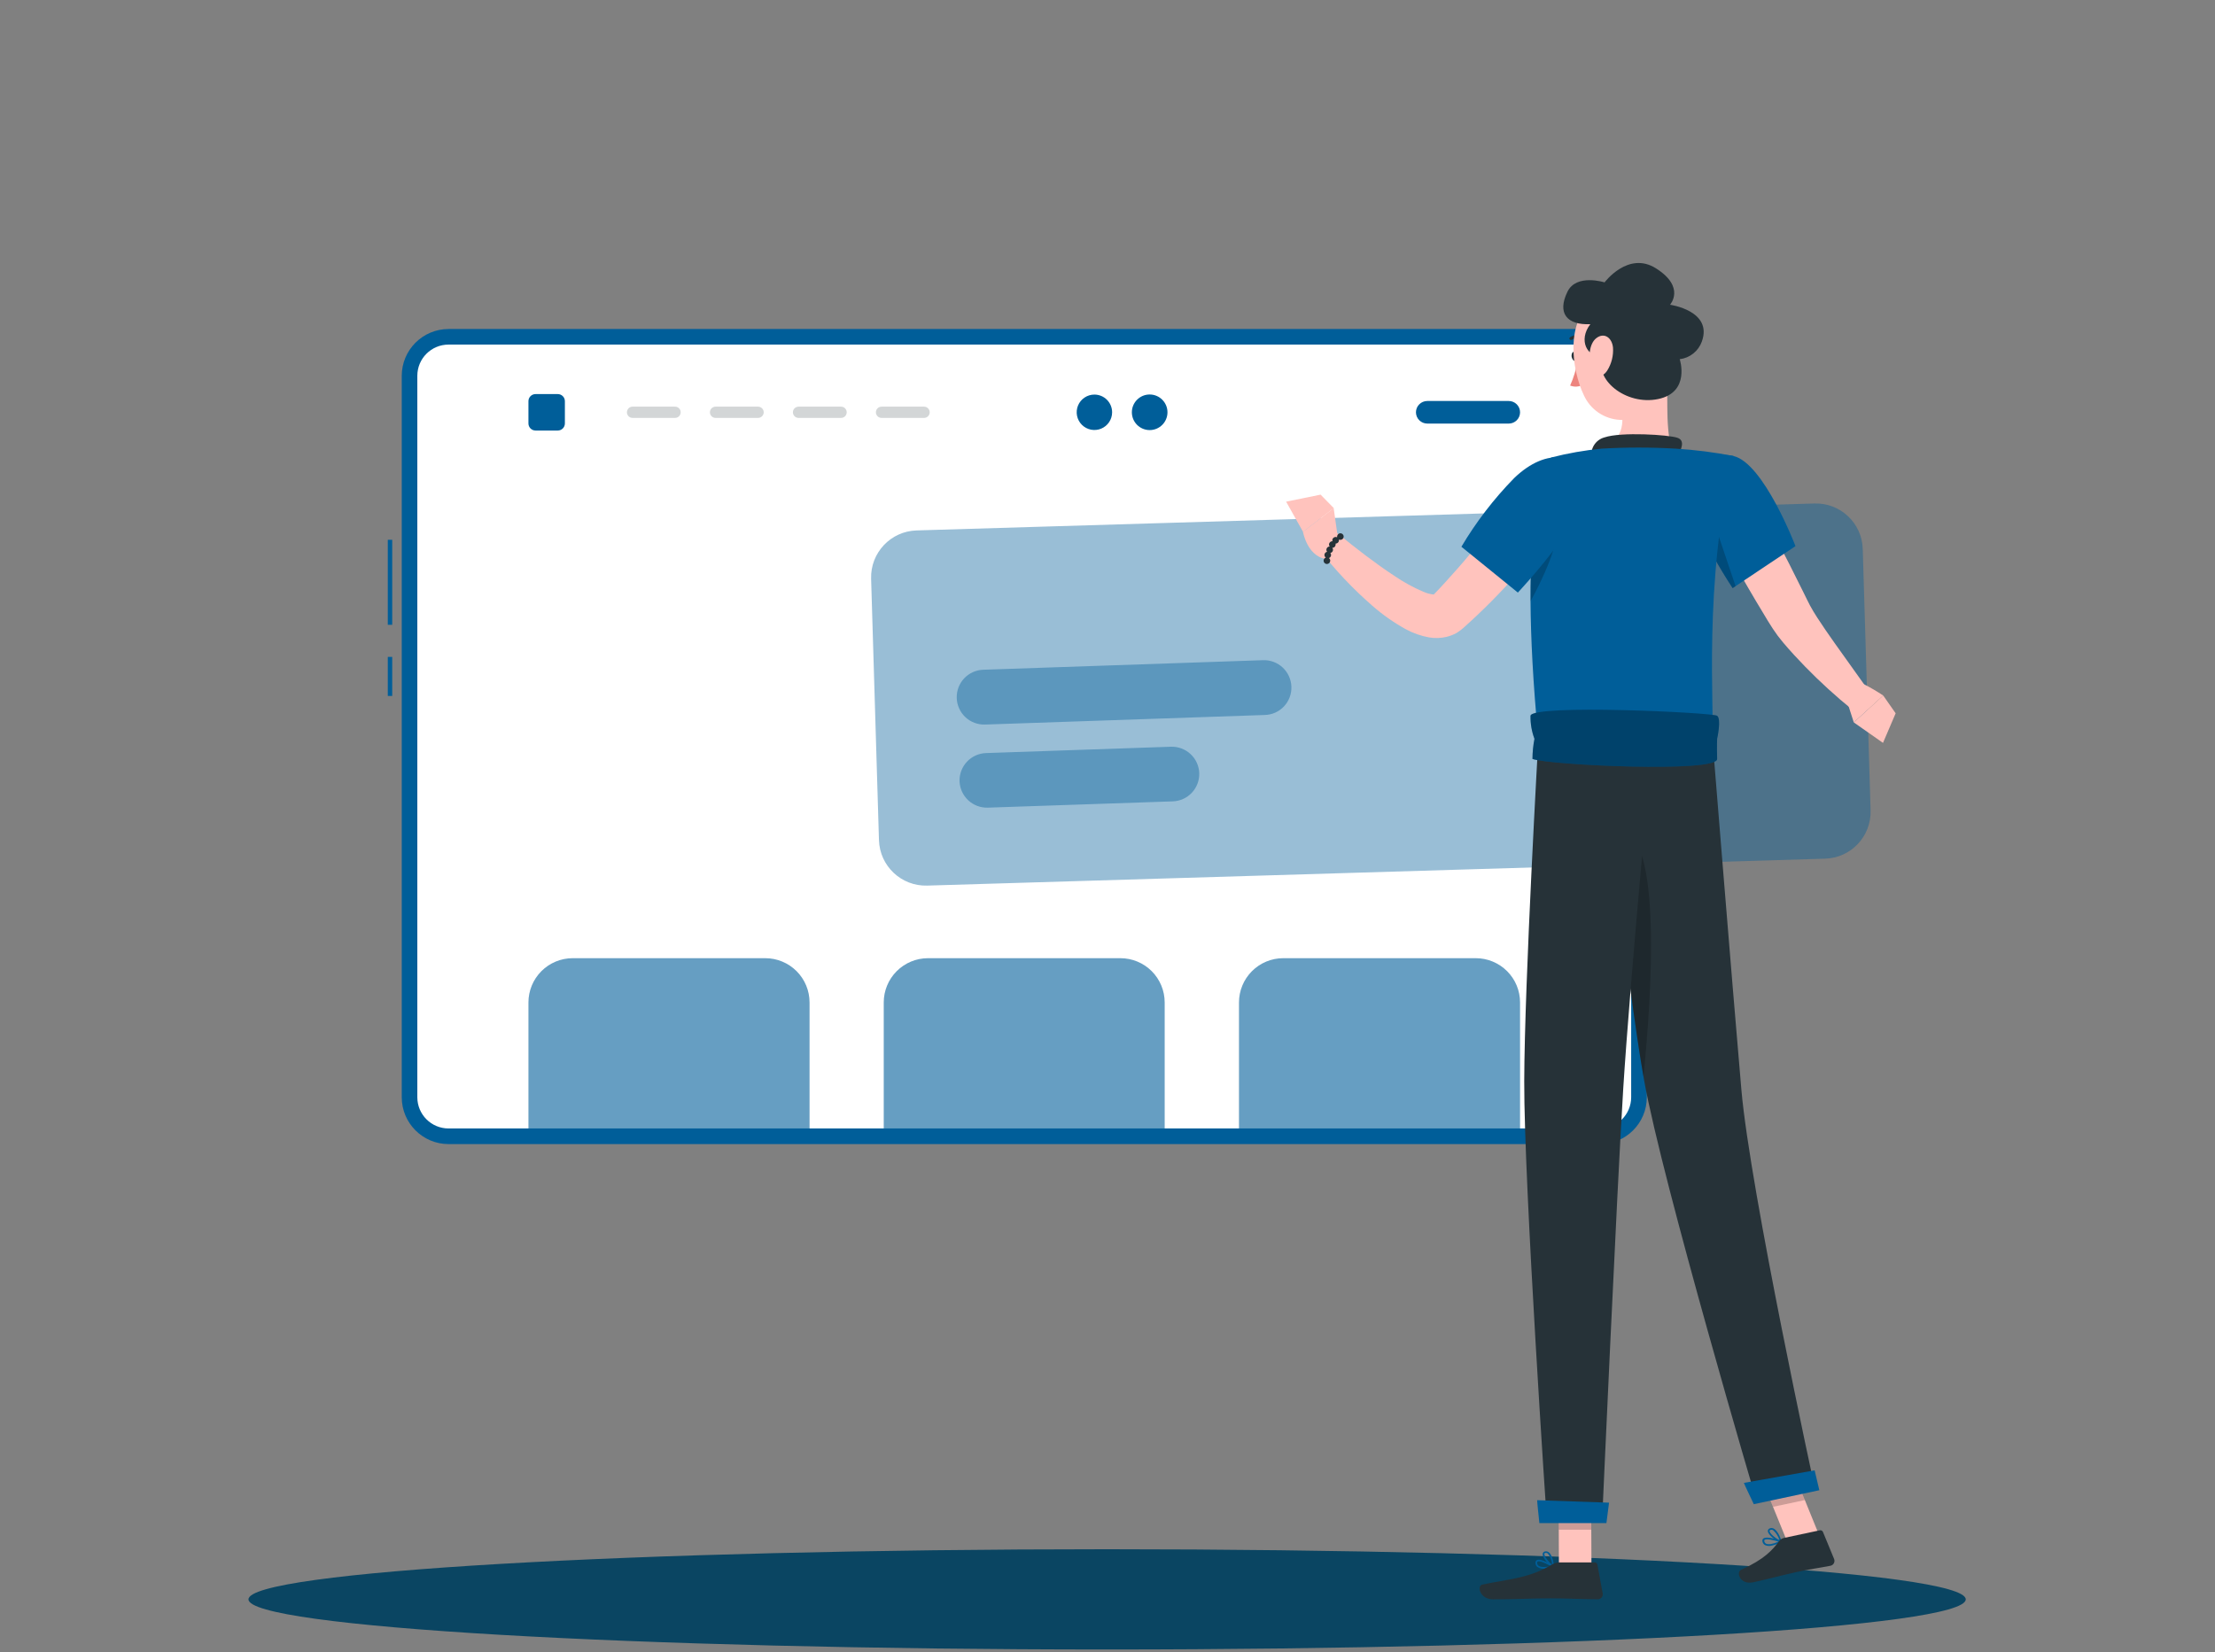
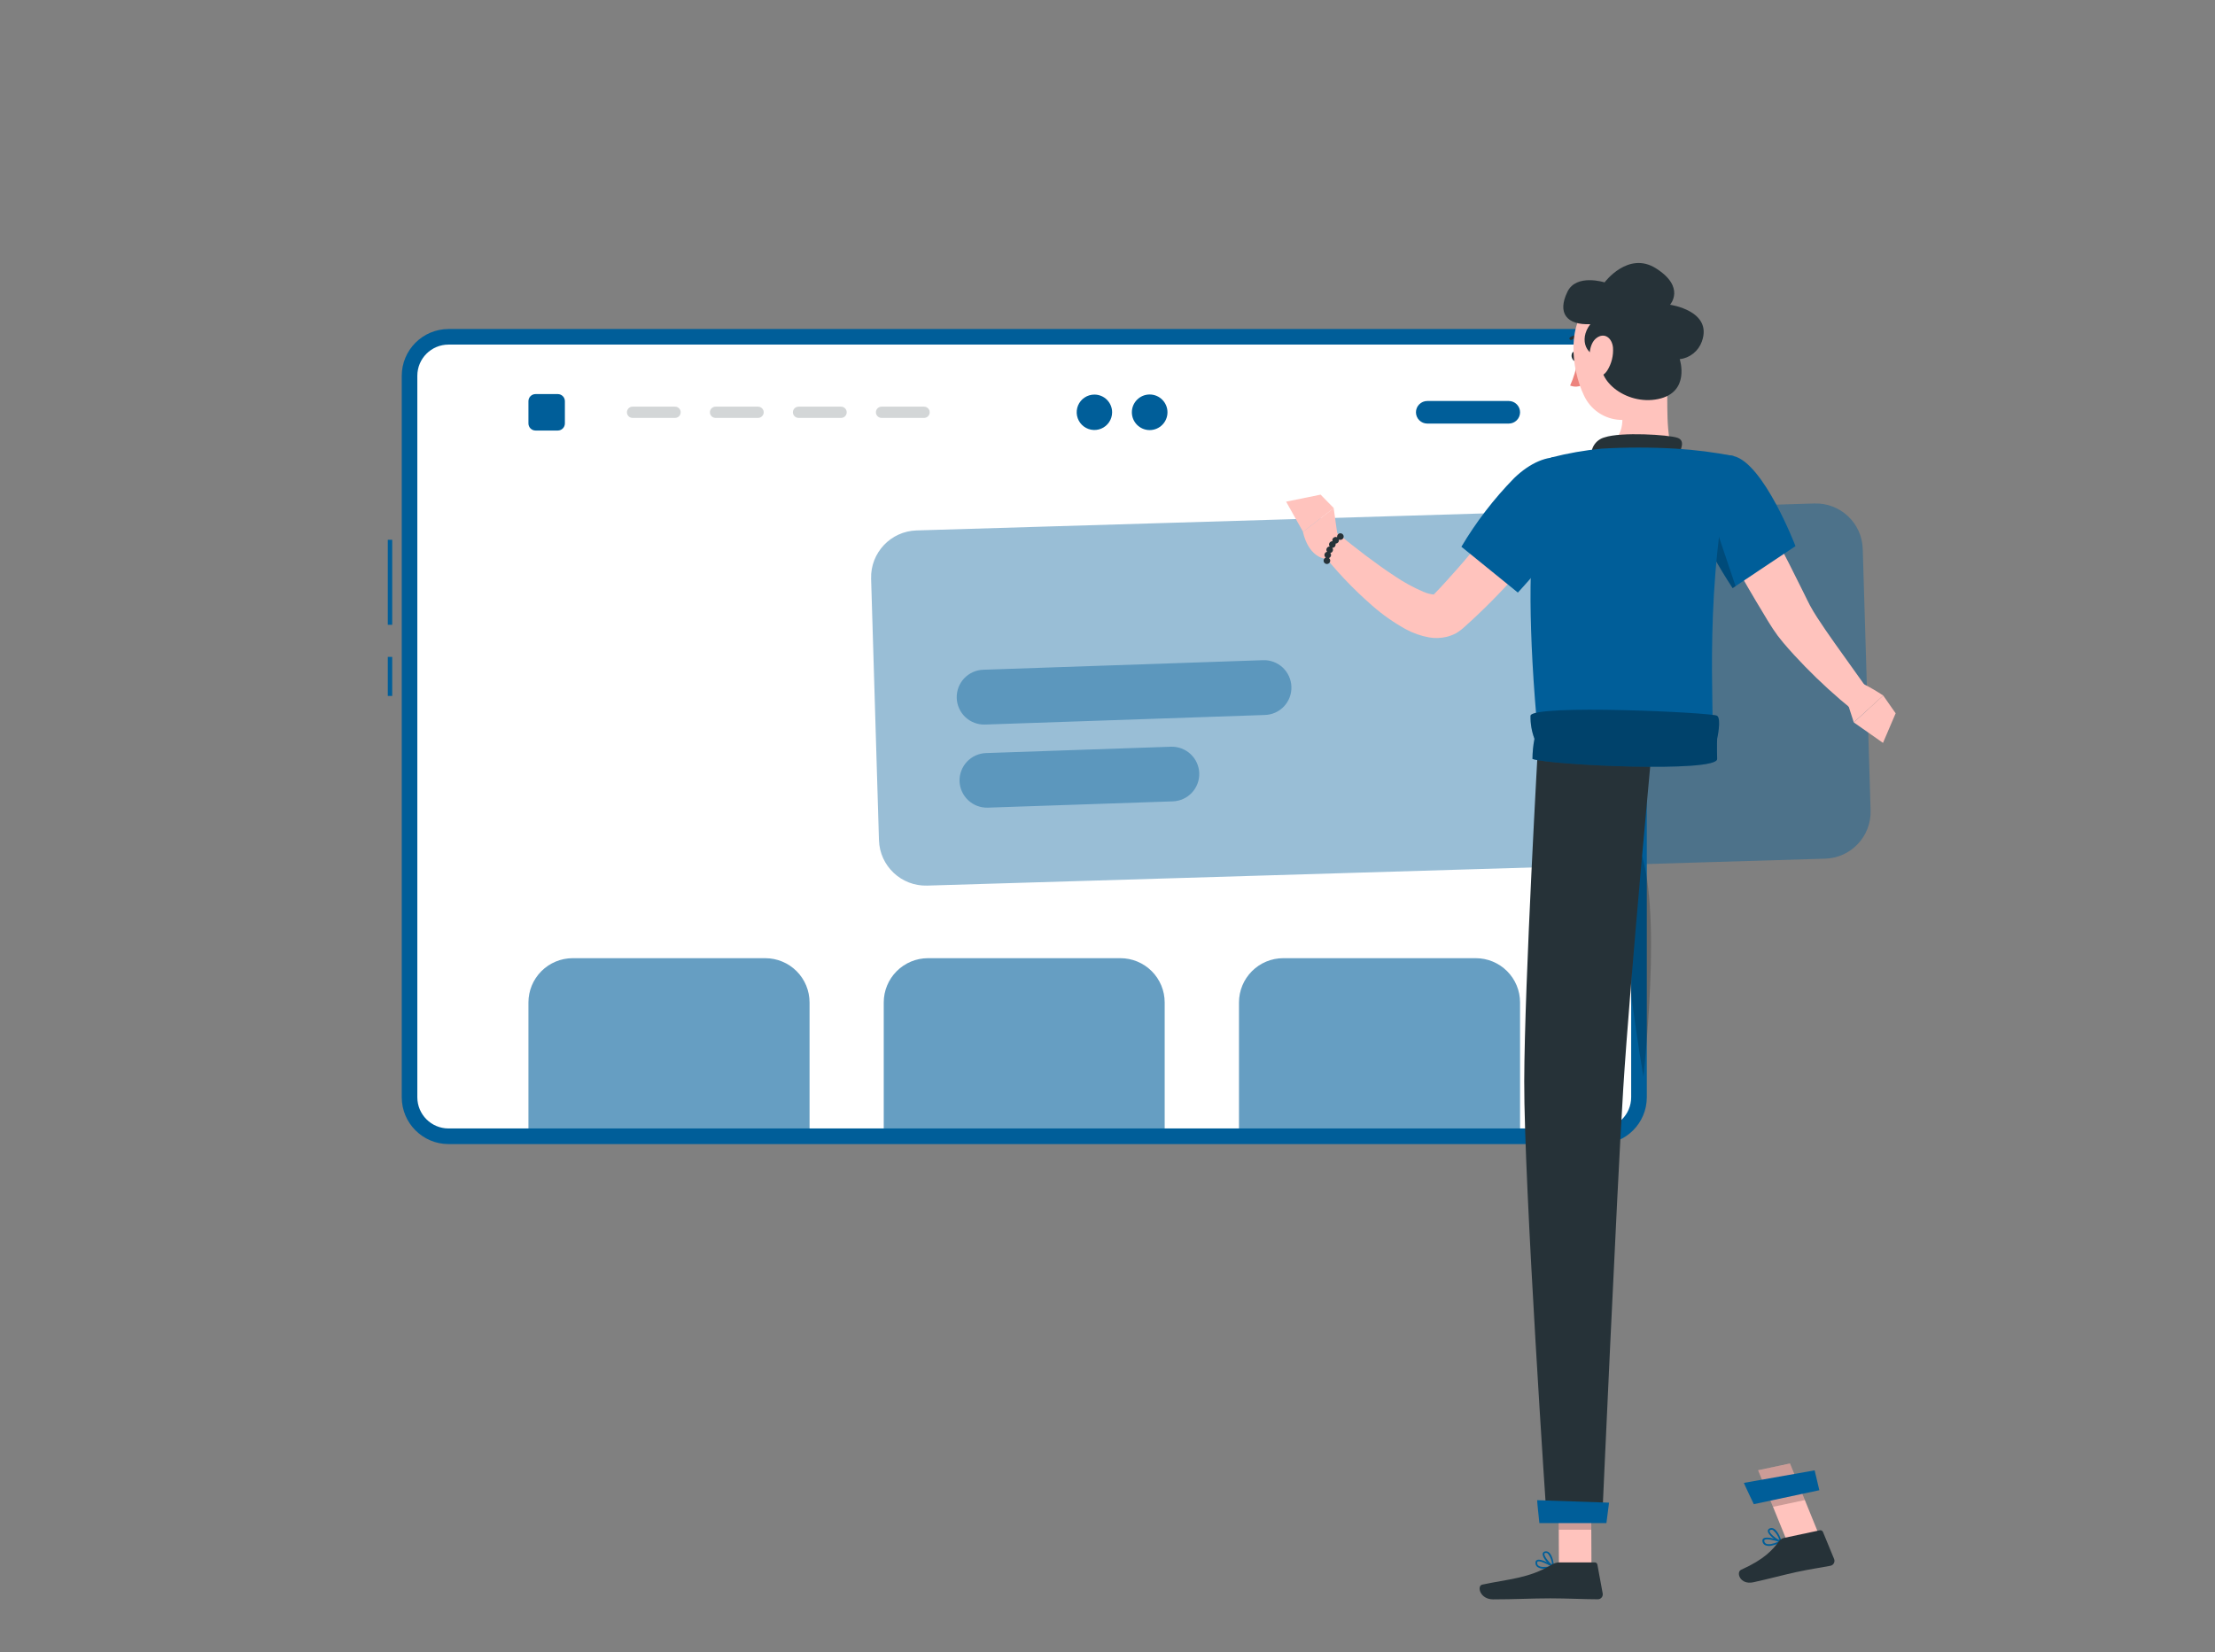
<svg xmlns="http://www.w3.org/2000/svg" width="457" height="341" viewBox="0 0 457 341" fill="none">
  <rect x="0" y="0" width="457" height="341" fill="#808080" stroke="none" />
-   <path d="M228.42 340.402C326.259 340.402 405.574 335.771 405.574 330.059C405.574 324.346 326.259 319.716 228.42 319.716C130.58 319.716 51.266 324.346 51.266 330.059C51.266 335.771 130.58 340.402 228.42 340.402Z" fill="#0A4562" />
  <path d="M80.923 111.396H80.01V128.939H80.923V111.396Z" fill="#005E99" />
  <path d="M80.923 135.563H80.01V143.622H80.923V135.563Z" fill="#005E99" />
  <path d="M330.104 67.897H92.555C87.217 67.897 82.889 72.224 82.889 77.563V226.439C82.889 231.778 87.217 236.105 92.555 236.105H330.104C335.443 236.105 339.771 231.778 339.771 226.439V77.563C339.771 72.224 335.443 67.897 330.104 67.897Z" fill="#005E99" />
  <path d="M86.103 77.554L86.103 226.438C86.103 229.996 88.987 232.88 92.545 232.88L330.102 232.88C333.66 232.88 336.544 229.996 336.544 226.438V77.554C336.544 73.996 333.66 71.112 330.102 71.112L92.545 71.112C88.987 71.112 86.103 73.996 86.103 77.554Z" fill="white" />
  <path opacity="0.6" d="M182.334 206.877V232.89H240.298V206.877C240.298 204.454 239.335 202.13 237.622 200.416C235.908 198.703 233.584 197.74 231.161 197.74H191.443C189.025 197.747 186.708 198.713 185 200.426C183.293 202.139 182.334 204.459 182.334 206.877Z" fill="#005E99" />
  <path opacity="0.6" d="M255.629 206.877V232.89H313.62V206.877C313.62 204.454 312.658 202.13 310.944 200.416C309.231 198.703 306.907 197.74 304.484 197.74H264.738C262.32 197.747 260.003 198.713 258.295 200.426C256.588 202.139 255.629 204.459 255.629 206.877Z" fill="#005E99" />
  <path opacity="0.6" d="M109.027 206.877V232.89H167.028V206.877C167.028 204.454 166.065 202.13 164.352 200.416C162.638 198.703 160.314 197.74 157.891 197.74H118.146C115.726 197.745 113.407 198.71 111.697 200.423C109.987 202.136 109.027 204.457 109.027 206.877Z" fill="#005E99" />
  <path d="M294.469 87.413H311.289C311.907 87.413 312.5 87.167 312.937 86.73C313.374 86.293 313.619 85.701 313.619 85.083C313.619 84.777 313.559 84.474 313.442 84.191C313.325 83.909 313.153 83.652 312.937 83.435C312.721 83.219 312.464 83.047 312.181 82.93C311.898 82.813 311.595 82.753 311.289 82.753H294.469C293.851 82.755 293.26 83.002 292.824 83.438C292.387 83.874 292.141 84.466 292.139 85.083C292.141 85.7 292.387 86.291 292.824 86.728C293.26 87.164 293.851 87.41 294.469 87.413Z" fill="#005E99" />
  <path d="M237.2 88.756C239.229 88.756 240.873 87.112 240.873 85.083C240.873 83.055 239.229 81.41 237.2 81.41C235.172 81.41 233.527 83.055 233.527 85.083C233.527 87.112 235.172 88.756 237.2 88.756Z" fill="#005E99" />
  <path d="M229.452 85.082C229.452 85.805 229.238 86.512 228.836 87.113C228.435 87.714 227.864 88.182 227.196 88.459C226.528 88.736 225.793 88.808 225.084 88.667C224.375 88.526 223.724 88.178 223.213 87.667C222.702 87.156 222.354 86.504 222.213 85.796C222.072 85.087 222.144 84.352 222.421 83.684C222.697 83.016 223.166 82.445 223.767 82.044C224.368 81.642 225.074 81.428 225.797 81.428C226.767 81.428 227.696 81.813 228.382 82.498C229.067 83.184 229.452 84.113 229.452 85.082Z" fill="#005E99" />
  <path d="M115.085 81.327H110.489C109.682 81.327 109.027 81.982 109.027 82.789V87.385C109.027 88.192 109.682 88.847 110.489 88.847H115.085C115.892 88.847 116.547 88.192 116.547 87.385V82.789C116.547 81.982 115.892 81.327 115.085 81.327Z" fill="#005E99" />
  <path opacity="0.2" d="M139.279 86.244H130.508C130.2 86.244 129.905 86.121 129.688 85.904C129.47 85.686 129.348 85.391 129.348 85.083C129.348 84.775 129.47 84.48 129.688 84.263C129.905 84.045 130.2 83.923 130.508 83.923H139.279C139.587 83.923 139.882 84.045 140.1 84.263C140.318 84.48 140.44 84.775 140.44 85.083C140.44 85.391 140.318 85.686 140.1 85.904C139.882 86.121 139.587 86.244 139.279 86.244Z" fill="#263238" />
  <path opacity="0.2" d="M156.402 86.244H147.631C147.323 86.244 147.028 86.121 146.811 85.904C146.593 85.686 146.471 85.391 146.471 85.083C146.471 84.775 146.593 84.48 146.811 84.263C147.028 84.045 147.323 83.923 147.631 83.923H156.402C156.711 83.923 157.007 84.045 157.226 84.262C157.445 84.48 157.57 84.775 157.572 85.083C157.57 85.392 157.445 85.687 157.226 85.904C157.007 86.122 156.711 86.244 156.402 86.244Z" fill="#263238" />
  <path opacity="0.2" d="M173.533 86.244H164.761C164.453 86.244 164.157 86.122 163.938 85.904C163.718 85.687 163.594 85.392 163.592 85.083C163.594 84.775 163.718 84.48 163.938 84.262C164.157 84.045 164.453 83.923 164.761 83.923H173.533C173.84 83.923 174.136 84.045 174.353 84.263C174.571 84.48 174.693 84.775 174.693 85.083C174.693 85.391 174.571 85.686 174.353 85.904C174.136 86.121 173.84 86.244 173.533 86.244Z" fill="#263238" />
  <path opacity="0.2" d="M190.656 86.244H181.884C181.576 86.244 181.28 86.122 181.061 85.904C180.842 85.687 180.717 85.392 180.715 85.083C180.717 84.775 180.842 84.48 181.061 84.262C181.28 84.045 181.576 83.923 181.884 83.923H190.656C190.963 83.923 191.259 84.045 191.476 84.263C191.694 84.48 191.816 84.775 191.816 85.083C191.816 85.391 191.694 85.686 191.476 85.904C191.259 86.121 190.963 86.244 190.656 86.244Z" fill="#263238" />
  <path opacity="0.4" d="M374.365 103.906L189.106 109.464C183.767 109.624 179.569 114.082 179.729 119.421L181.348 173.383C181.508 178.722 185.966 182.92 191.305 182.76L376.563 177.202C381.902 177.042 386.1 172.584 385.94 167.245L384.321 113.283C384.161 107.944 379.703 103.746 374.365 103.906Z" fill="#005E99" />
  <path opacity="0.4" d="M260.958 147.551L203.223 149.525C202.48 149.548 201.74 149.425 201.045 149.162C200.35 148.899 199.713 148.501 199.172 147.992C198.631 147.483 198.195 146.872 197.89 146.194C197.584 145.517 197.416 144.786 197.393 144.043C197.37 143.3 197.494 142.56 197.757 141.865C198.02 141.17 198.417 140.533 198.926 139.992C199.435 139.451 200.046 139.015 200.724 138.71C201.402 138.405 202.133 138.236 202.875 138.214L260.611 136.24C261.354 136.217 262.094 136.34 262.789 136.603C263.484 136.866 264.121 137.264 264.662 137.773C265.203 138.282 265.639 138.893 265.944 139.571C266.249 140.248 266.418 140.979 266.44 141.722C266.466 142.466 266.344 143.207 266.082 143.903C265.82 144.599 265.423 145.236 264.913 145.778C264.403 146.32 263.792 146.756 263.113 147.06C262.434 147.364 261.702 147.531 260.958 147.551Z" fill="#005E99" />
  <path opacity="0.4" d="M241.96 165.377L203.805 166.675C202.312 166.722 200.862 166.176 199.77 165.158C198.678 164.139 198.033 162.73 197.975 161.238C197.952 160.495 198.076 159.755 198.339 159.06C198.602 158.365 198.999 157.729 199.508 157.187C200.017 156.646 200.628 156.21 201.306 155.905C201.984 155.6 202.715 155.431 203.457 155.409L241.604 154.102C242.347 154.079 243.087 154.203 243.782 154.466C244.477 154.729 245.113 155.126 245.655 155.635C246.196 156.144 246.632 156.755 246.937 157.433C247.242 158.111 247.411 158.842 247.433 159.584C247.47 161.077 246.915 162.523 245.89 163.608C244.865 164.694 243.452 165.329 241.96 165.377Z" fill="#005E99" />
  <path d="M380.824 143.96L382.478 149.086L388.545 143.531C387.287 142.691 385.981 141.926 384.634 141.237C384.147 140.979 383.577 140.924 383.05 141.085C382.522 141.246 382.08 141.61 381.82 142.096L380.824 143.96Z" fill="#FFC3BD" />
  <path d="M388.5 153.308L391.113 147.204L388.545 143.531L382.479 149.086L388.5 153.308Z" fill="#FFC3BD" />
  <path d="M322.888 106.299C319.773 110.493 316.547 114.431 313.103 118.314C309.646 122.252 305.954 125.978 302.047 129.47L301.828 129.662L301.389 130.018C301.097 130.246 300.792 130.456 300.476 130.648C299.83 130.998 299.142 131.263 298.429 131.434C297.26 131.708 296.049 131.746 294.866 131.544C293.16 131.238 291.516 130.658 289.996 129.826C287.532 128.461 285.222 126.834 283.106 124.974C279.133 121.514 275.506 117.673 272.279 113.508L275.934 110.045C279.735 113.142 283.719 116.231 287.702 118.853C289.569 120.121 291.552 121.21 293.623 122.105C294.36 122.437 295.148 122.641 295.953 122.709C296.181 122.709 296.291 122.663 296.154 122.663C296.055 122.67 295.958 122.698 295.871 122.745C295.812 122.768 295.757 122.799 295.706 122.836L295.633 122.882L295.752 122.754C297.424 121.055 299.041 119.227 300.667 117.4C302.294 115.573 303.865 113.654 305.446 111.753C308.589 107.934 311.741 104.005 314.766 100.168L322.888 106.299Z" fill="#FFC3BD" />
  <path d="M272.469 102.077L265.352 103.53L268.851 109.761L275.183 104.855L272.469 102.077Z" fill="#FFC3BD" />
  <path d="M276.078 111.343L275.164 104.855L268.832 109.762C268.832 109.762 269.81 115.409 274.314 115.409L276.078 111.343Z" fill="#FFC3BD" />
  <path d="M276.554 110.044C276.373 110.046 276.2 110.119 276.072 110.247C275.944 110.375 275.871 110.548 275.869 110.729C275.864 110.781 275.864 110.833 275.869 110.885C275.775 110.837 275.672 110.812 275.567 110.811C275.386 110.811 275.211 110.884 275.083 111.012C274.954 111.141 274.882 111.315 274.882 111.497C274.888 111.562 274.904 111.627 274.928 111.689H274.882C274.701 111.691 274.528 111.764 274.4 111.892C274.272 112.02 274.199 112.193 274.197 112.374C274.201 112.52 274.252 112.661 274.343 112.776C274.161 112.776 273.987 112.848 273.858 112.977C273.73 113.105 273.658 113.279 273.658 113.461C273.663 113.61 273.714 113.754 273.804 113.872C273.651 113.902 273.512 113.983 273.412 114.103C273.312 114.223 273.257 114.374 273.256 114.53C273.259 114.636 273.286 114.739 273.335 114.832C273.384 114.926 273.454 115.007 273.539 115.069C273.406 115.115 273.29 115.201 273.208 115.316C273.126 115.43 273.082 115.568 273.082 115.709C273.082 115.891 273.154 116.065 273.283 116.193C273.411 116.322 273.586 116.394 273.767 116.394C273.949 116.394 274.123 116.322 274.252 116.193C274.38 116.065 274.453 115.891 274.453 115.709C274.453 115.604 274.429 115.5 274.381 115.406C274.333 115.312 274.264 115.231 274.178 115.17C274.309 115.121 274.422 115.034 274.502 114.92C274.582 114.806 274.626 114.67 274.626 114.53C274.621 114.381 274.57 114.238 274.48 114.119C274.633 114.089 274.772 114.008 274.871 113.888C274.971 113.768 275.027 113.617 275.028 113.461C275.023 113.315 274.972 113.174 274.882 113.059C274.972 113.06 275.062 113.043 275.146 113.009C275.229 112.975 275.305 112.925 275.369 112.861C275.433 112.797 275.484 112.721 275.518 112.638C275.552 112.554 275.568 112.464 275.567 112.374C275.576 112.31 275.576 112.246 275.567 112.182C275.749 112.182 275.923 112.11 276.052 111.981C276.18 111.853 276.253 111.678 276.253 111.497C276.257 111.445 276.257 111.393 276.253 111.341C276.343 111.388 276.443 111.413 276.545 111.414C276.727 111.414 276.901 111.342 277.029 111.214C277.158 111.085 277.23 110.911 277.23 110.729C277.23 110.547 277.158 110.373 277.029 110.245C276.901 110.116 276.727 110.044 276.545 110.044H276.554Z" fill="#263238" />
  <path d="M360.084 99.346C362.212 103.11 364.259 106.911 366.26 110.748C368.261 114.586 370.216 118.433 372.126 122.316L372.839 123.768L373.442 124.956L374.145 126.19L374.94 127.46C376.046 129.15 377.224 130.886 378.449 132.604L385.895 143.038L382.24 146.51C378.81 143.735 375.545 140.76 372.464 137.602C370.92 136.012 369.394 134.376 367.896 132.595L366.808 131.233L365.767 129.744C365.429 129.214 365.036 128.611 364.743 128.127L363.912 126.738C361.683 123.083 359.517 119.31 357.379 115.564C355.241 111.817 353.167 108.035 351.166 104.216L360.084 99.346Z" fill="#FFC3BD" />
  <path d="M325.519 73.388C325.638 73.918 325.446 74.411 325.108 74.503C324.77 74.594 324.395 74.229 324.277 73.699C324.158 73.169 324.359 72.666 324.697 72.584C325.035 72.502 325.41 72.858 325.519 73.388Z" fill="#263238" />
  <path d="M325.491 74.402C325.211 76.185 324.692 77.921 323.947 79.565C324.367 79.734 324.819 79.807 325.271 79.78C325.723 79.754 326.163 79.627 326.56 79.409L325.491 74.402Z" fill="#ED847E" />
  <path d="M324.122 70.163C324.071 70.163 324.02 70.151 323.974 70.129C323.929 70.107 323.888 70.075 323.857 70.035C323.832 70 323.815 69.961 323.806 69.92C323.797 69.878 323.796 69.836 323.804 69.794C323.812 69.752 323.828 69.713 323.851 69.677C323.874 69.642 323.904 69.611 323.939 69.587C324.365 69.321 324.85 69.162 325.351 69.124C325.852 69.086 326.355 69.17 326.817 69.368C326.894 69.402 326.956 69.465 326.988 69.543C327.02 69.622 327.021 69.709 326.99 69.788C326.974 69.827 326.951 69.863 326.921 69.893C326.891 69.923 326.856 69.947 326.817 69.963C326.777 69.979 326.736 69.987 326.693 69.987C326.651 69.987 326.609 69.978 326.57 69.962C326.208 69.804 325.814 69.734 325.419 69.76C325.025 69.785 324.643 69.905 324.304 70.108C324.25 70.144 324.187 70.163 324.122 70.163Z" fill="#263238" />
  <path d="M343.747 75.069C344.341 81.246 343.463 87.221 344.852 92.585C344.852 92.585 343.317 97.564 334.19 97.564C324.139 97.564 329.621 92.585 329.621 92.585C335.103 91.278 335.167 87.221 334.363 83.402L343.747 75.069Z" fill="#FFC3BD" />
  <path d="M346.096 94.293C346.882 92.722 347.74 90.913 346.096 90.346C344.323 89.725 334.483 89.094 331.038 90.264C330.121 90.509 329.334 91.103 328.847 91.918C328.359 92.733 328.208 93.707 328.425 94.631L346.096 94.293Z" fill="#263238" />
  <path d="M365.657 318.94C366.29 318.793 366.903 318.572 367.484 318.282C367.515 318.268 367.541 318.245 367.559 318.215C367.577 318.186 367.586 318.152 367.585 318.118C367.579 318.084 367.565 318.053 367.544 318.026C367.524 317.999 367.497 317.977 367.466 317.963C367.174 317.862 364.551 316.93 363.811 317.506C363.734 317.57 363.676 317.655 363.642 317.749C363.608 317.844 363.601 317.946 363.619 318.045C363.636 318.216 363.695 318.381 363.791 318.524C363.886 318.668 364.016 318.786 364.168 318.867C364.639 319.069 365.168 319.095 365.657 318.94ZM366.936 318.154C365.776 318.657 364.825 318.812 364.369 318.566C364.265 318.509 364.177 318.428 364.114 318.329C364.05 318.23 364.012 318.117 364.003 317.999C364.003 317.862 364.003 317.807 364.067 317.78C364.432 317.478 365.885 317.807 366.936 318.154Z" fill="#005E99" />
  <path d="M367.447 318.3L367.529 318.255C367.552 318.233 367.568 318.205 367.576 318.174C367.584 318.144 367.584 318.111 367.575 318.081C367.575 317.99 366.935 315.961 365.957 315.459C365.842 315.393 365.713 315.353 365.581 315.342C365.448 315.331 365.315 315.349 365.19 315.395C365.063 315.422 364.949 315.492 364.867 315.594C364.785 315.696 364.741 315.822 364.742 315.952C364.742 316.784 366.57 318.054 367.355 318.291L367.447 318.3ZM365.373 315.696C365.52 315.666 365.673 315.692 365.802 315.769C366.44 316.31 366.901 317.029 367.127 317.834C366.268 317.432 365.099 316.436 365.089 315.943C365.089 315.897 365.089 315.797 365.3 315.724L365.373 315.696Z" fill="#005E99" />
  <path d="M318.575 323.728C319.223 323.714 319.866 323.625 320.494 323.463C320.526 323.456 320.556 323.439 320.579 323.414C320.602 323.39 320.617 323.359 320.622 323.326C320.629 323.293 320.625 323.259 320.612 323.227C320.599 323.196 320.577 323.17 320.548 323.152C320.284 322.979 317.917 321.526 317.104 321.946C317.013 321.992 316.936 322.063 316.883 322.15C316.83 322.237 316.802 322.337 316.802 322.439C316.785 322.61 316.809 322.782 316.873 322.941C316.936 323.1 317.038 323.242 317.168 323.353C317.58 323.636 318.077 323.768 318.575 323.728ZM319.991 323.216C318.749 323.472 317.789 323.426 317.387 323.088C317.299 323.011 317.231 322.913 317.189 322.803C317.148 322.693 317.134 322.574 317.15 322.458C317.15 322.321 317.214 322.275 317.259 322.257C317.68 322.037 319.032 322.668 319.991 323.216Z" fill="#005E99" />
  <path d="M320.457 323.444C320.487 323.452 320.518 323.452 320.548 323.444C320.574 323.426 320.596 323.401 320.61 323.372C320.625 323.344 320.632 323.312 320.63 323.28C320.63 323.188 320.448 321.078 319.589 320.383C319.488 320.296 319.37 320.23 319.243 320.191C319.115 320.152 318.981 320.139 318.849 320.155C318.719 320.157 318.593 320.203 318.494 320.286C318.394 320.369 318.326 320.484 318.3 320.612C318.145 321.434 319.616 323.033 320.375 323.444C320.401 323.453 320.43 323.453 320.457 323.444ZM318.977 320.466C319.122 320.469 319.261 320.524 319.369 320.621C319.885 321.283 320.188 322.086 320.237 322.923C319.488 322.348 318.547 321.096 318.639 320.648C318.639 320.603 318.639 320.502 318.894 320.475H318.977V320.466Z" fill="#005E99" />
  <path d="M328.352 323.207H321.636L321.572 307.665H328.279L328.352 323.207Z" fill="#FFC3BD" />
  <path d="M375.258 316.647L368.688 318.045L362.74 303.416L369.31 302.019L375.258 316.647Z" fill="#FFC3BD" />
  <path d="M368.096 317.378L375.469 315.806C375.597 315.78 375.731 315.799 375.847 315.859C375.963 315.918 376.056 316.016 376.109 316.135L378.421 321.745C378.474 321.885 378.496 322.035 378.486 322.185C378.476 322.334 378.433 322.479 378.361 322.611C378.289 322.742 378.189 322.856 378.068 322.945C377.947 323.034 377.809 323.095 377.662 323.125C375.076 323.627 373.806 323.746 370.563 324.441C368.562 324.861 364.487 325.948 361.737 326.533C358.987 327.118 358.146 324.45 359.224 323.956C364.094 321.764 365.73 319.827 367.1 318.008C367.344 317.684 367.698 317.46 368.096 317.378Z" fill="#263238" />
  <path d="M321.707 322.43H329.017C329.149 322.426 329.279 322.47 329.381 322.554C329.484 322.638 329.552 322.756 329.574 322.887L330.671 328.853C330.696 329 330.689 329.151 330.65 329.295C330.61 329.439 330.54 329.572 330.443 329.685C330.346 329.799 330.225 329.889 330.089 329.951C329.953 330.012 329.806 330.043 329.656 330.041C327.016 330.041 323.206 329.849 319.88 329.849C315.988 329.849 312.625 330.059 308.066 330.059C305.325 330.059 304.658 327.272 305.818 327.017C311.118 325.875 315.412 325.747 320.054 322.951C320.547 322.63 321.119 322.45 321.707 322.43Z" fill="#263238" />
  <path d="M357.653 94.11C363.893 95.554 370.444 112.703 370.444 112.703L357.479 121.365C354.502 116.852 351.893 112.107 349.676 107.176C346.287 99.318 351.284 92.63 357.653 94.11Z" fill="#005E99" />
  <path opacity="0.2" d="M352.727 105.074L358.091 120.981L357.478 121.393C357.478 121.393 355.03 117.738 352.426 112.868L352.727 105.074Z" fill="black" />
  <path d="M315.778 124.088C315.832 131.581 316.28 140.9 317.395 152.467H353.302C353.768 146.985 351.338 120.068 357.652 94.101C353.702 93.336 349.707 92.829 345.692 92.585C340.61 92.292 335.515 92.292 330.433 92.585C326.928 92.925 323.455 93.536 320.044 94.412C320.044 94.412 316.965 97.738 316.042 113.334C315.86 116.45 315.759 119.995 315.778 124.088Z" fill="#005E99" />
-   <path opacity="0.2" d="M315.778 124.088C317.952 120.123 321.899 112.164 321.342 107.642L316.042 113.38C315.86 116.45 315.759 119.995 315.778 124.088Z" fill="black" />
  <path d="M327.099 100.506C327.665 106.902 313.165 122.288 313.165 122.288L301.516 112.831C304.563 107.697 308.213 102.946 312.388 98.678C319.186 92.1 326.441 93.352 327.099 100.506Z" fill="#005E99" />
  <g opacity="0.2">
    <path d="M321.57 307.665L321.598 315.678H328.313L328.286 307.665H321.57Z" fill="black" />
    <path d="M369.312 302.027L362.742 303.425L365.812 310.963L372.382 309.565L369.312 302.027Z" fill="black" />
  </g>
  <path d="M342.797 67.842C343.775 74.448 344.679 78.258 342.139 82.415C341.332 83.776 340.167 84.89 338.772 85.637C337.377 86.383 335.803 86.734 334.223 86.65C332.643 86.566 331.115 86.051 329.807 85.162C328.498 84.272 327.458 83.041 326.799 81.602C324.176 76.12 323.007 66.215 328.772 62.031C329.992 61.09 331.438 60.489 332.965 60.286C334.491 60.083 336.044 60.287 337.467 60.877C338.889 61.466 340.131 62.42 341.067 63.643C342.003 64.866 342.6 66.314 342.797 67.842Z" fill="#FFC3BD" />
  <path d="M330.755 73.415C327.438 73.972 325.574 70.162 328.124 66.9C323.29 67.12 321.235 64.644 323.391 60.221C325.218 56.411 331.057 58.275 331.057 58.275C331.057 58.275 335.917 51.742 341.664 55.379C347.832 59.28 344.561 62.889 344.561 62.889C344.561 62.889 353.414 64.114 351.13 70.473C350.783 71.446 350.172 72.303 349.365 72.949C348.558 73.594 347.588 74.003 346.562 74.127C346.562 74.127 348.828 80.944 342.112 82.351C335.397 83.758 328.617 78.148 330.755 73.415Z" fill="#263238" />
  <path d="M332.793 71.716C332.913 73.393 332.494 75.064 331.596 76.485C330.399 78.313 328.755 77.627 328.225 75.718C327.741 74 327.777 70.958 329.394 69.751C331.012 68.546 332.583 69.706 332.793 71.716Z" fill="#FFC3BD" />
-   <path d="M330.133 152.466C330.133 152.466 335.77 203.751 339.215 222.939C342.979 243.953 362.486 310.04 362.486 310.04L374.51 307.482C374.51 307.482 361.088 245.689 359.279 224.848C357.315 202.235 353.304 152.43 353.304 152.43L330.133 152.466Z" fill="#263238" />
  <path d="M359.798 306.02C359.743 306.02 361.845 310.415 361.845 310.415L375.367 307.537L374.399 303.435L359.798 306.02Z" fill="#005E99" />
  <path opacity="0.2" d="M334.244 170.741C342.988 172.468 340.786 205.315 339.077 222.209C336.994 210.267 334.162 187.288 332.252 170.979C332.87 170.677 333.572 170.593 334.244 170.741Z" fill="black" />
  <path d="M317.405 152.468C317.405 152.468 314.536 202.656 314.481 223.123C314.417 244.412 319.159 314.126 319.159 314.126H330.535C330.535 314.126 333.595 245.654 334.902 224.749C336.336 201.907 341.005 152.468 341.005 152.468H317.405Z" fill="#263238" />
  <path d="M315.778 147.716C315.745 149.337 316.021 150.949 316.591 152.467C316.325 153.837 316.187 155.229 316.18 156.624C319.835 157.913 354.354 159.512 354.281 156.624C354.207 153.737 354.281 152.467 354.281 152.467C354.281 152.467 355.194 148.401 354.281 147.716C353.367 147.031 316.034 145.277 315.778 147.716Z" fill="#005E99" />
  <path opacity="0.3" d="M315.778 147.716C315.745 149.337 316.021 150.949 316.591 152.467C316.325 153.837 316.187 155.229 316.18 156.624C319.835 157.913 354.354 159.512 354.281 156.624C354.207 153.737 354.281 152.467 354.281 152.467C354.281 152.467 355.194 148.401 354.281 147.716C353.367 147.031 316.034 145.277 315.778 147.716Z" fill="black" />
  <path d="M317.149 309.593C317.094 309.593 317.605 314.317 317.605 314.317H331.439L331.978 310.104L317.149 309.593Z" fill="#005E99" />
</svg>